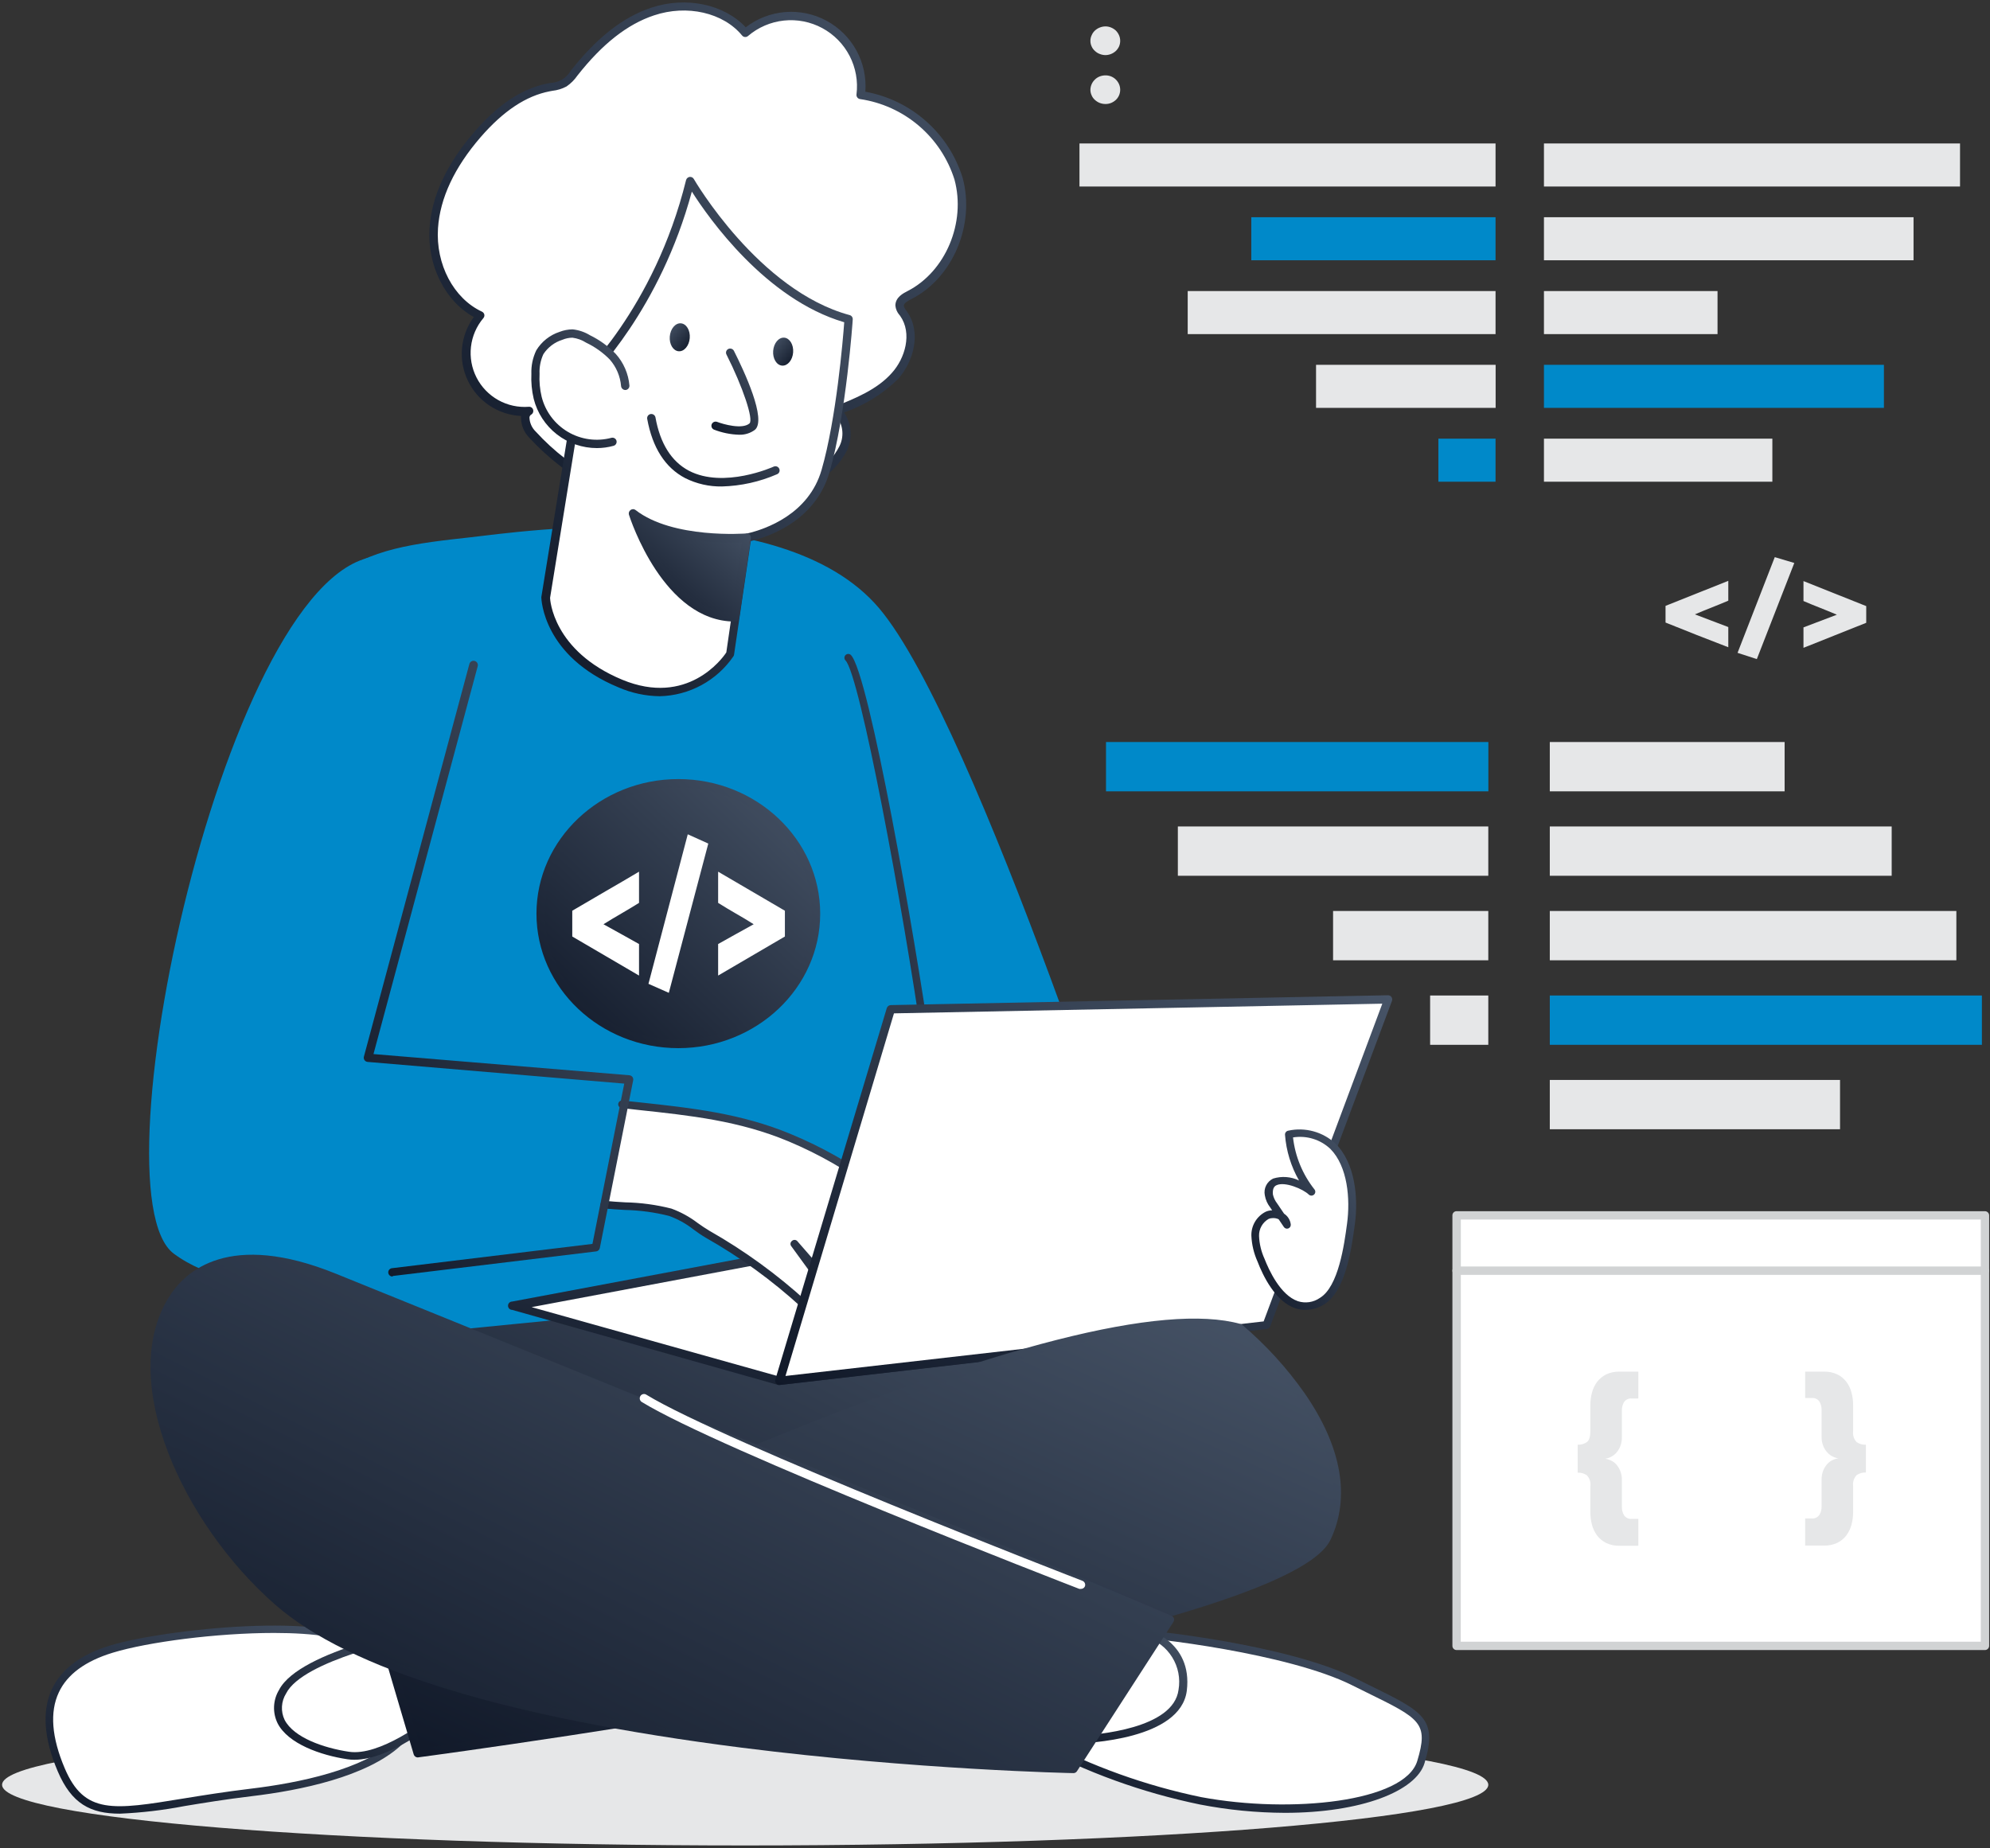
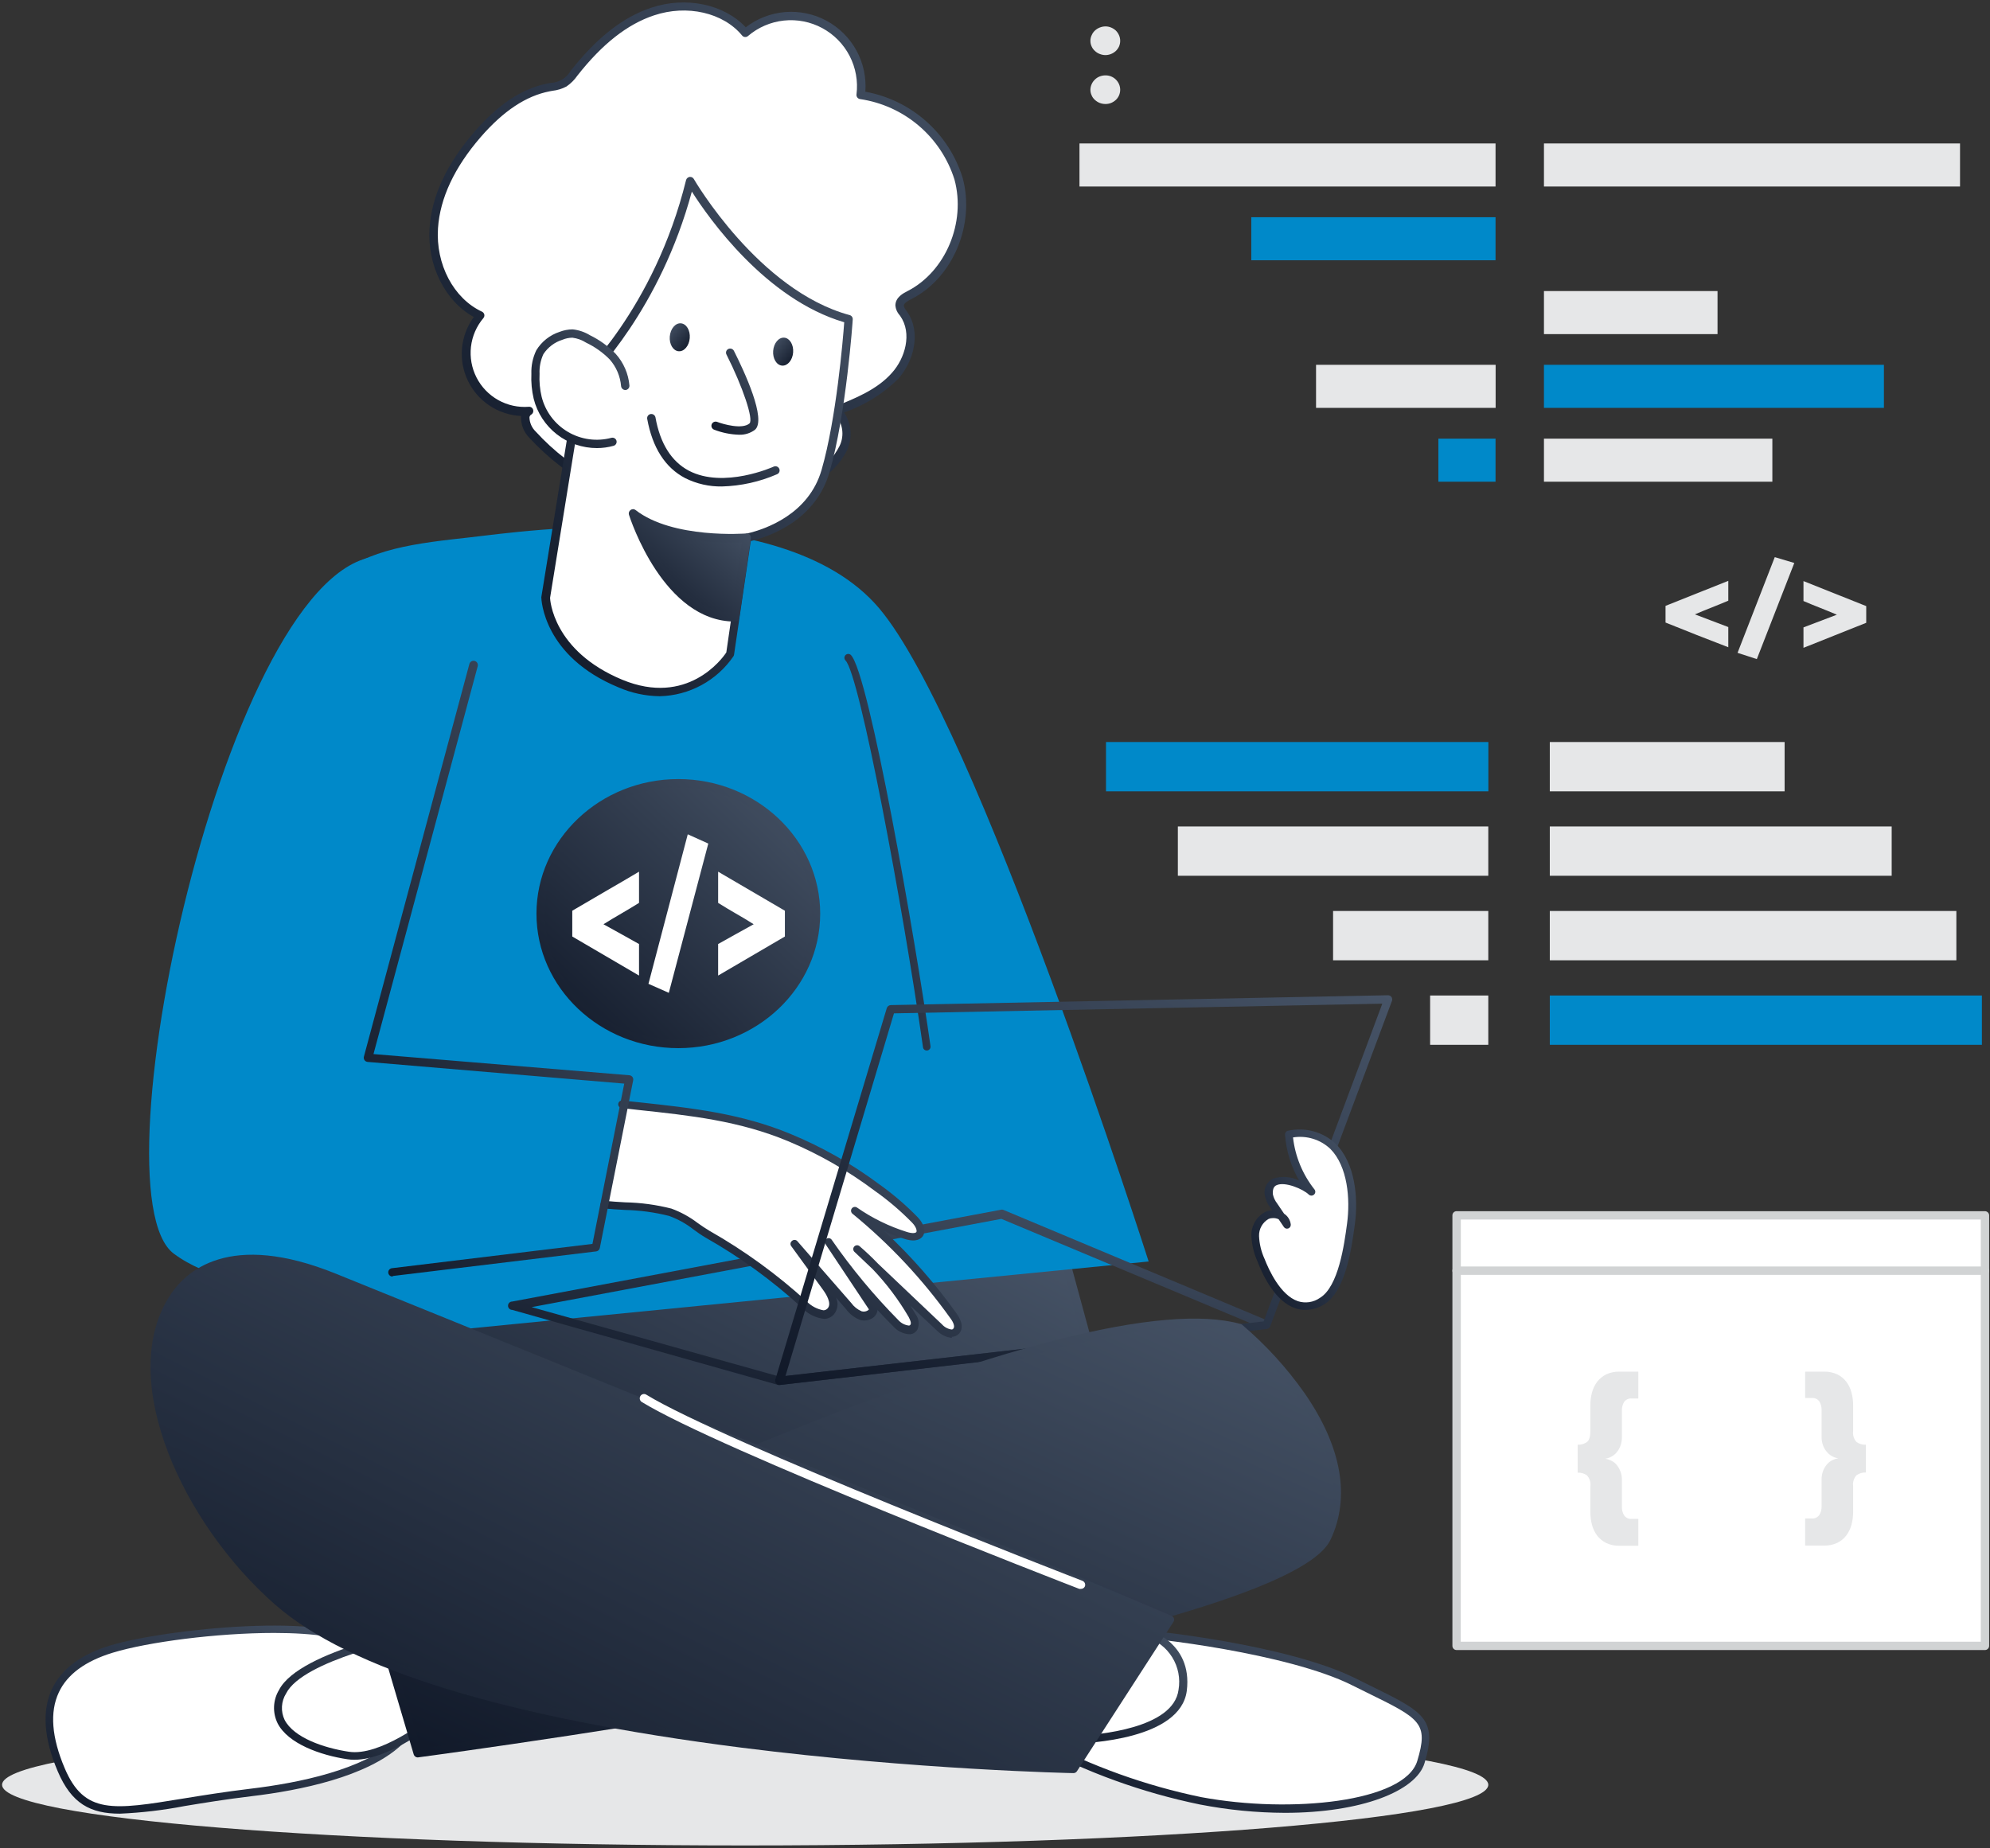
<svg xmlns="http://www.w3.org/2000/svg" width="492" height="457" viewBox="0 0 492 457" fill="none">
  <rect x="0" y="0" width="492" height="457" fill="#333333" stroke="none" />
  <g clip-path="url(#clip0_6_100)">
    <path d="M184.234 456.341C285.703 456.341 367.959 449.625 367.959 441.341C367.959 433.058 285.703 426.342 184.234 426.342C82.765 426.342 0.509 433.058 0.509 441.341C0.509 449.625 82.765 456.341 184.234 456.341Z" fill="#E6E7E8" />
    <path d="M490.759 300.53H360.119V406.969H490.759V300.53Z" fill="white" />
    <path d="M490.759 408.021H360.119C359.846 408.021 359.583 407.913 359.39 407.719C359.196 407.526 359.088 407.263 359.088 406.99V300.53C359.088 300.256 359.196 299.994 359.39 299.801C359.583 299.607 359.846 299.498 360.119 299.498H490.759C491.031 299.504 491.29 299.614 491.483 299.806C491.675 299.999 491.785 300.258 491.791 300.53V406.99C491.785 407.262 491.675 407.521 491.483 407.713C491.29 407.906 491.031 408.016 490.759 408.021ZM361.151 405.958H489.728V301.562H361.171L361.151 405.958Z" fill="#D1D3D4" />
    <path d="M490.759 315.241H360.119C359.846 315.241 359.583 315.132 359.39 314.938C359.196 314.745 359.088 314.483 359.088 314.209C359.088 313.935 359.196 313.673 359.39 313.479C359.583 313.286 359.846 313.177 360.119 313.177H490.759C491.033 313.177 491.295 313.286 491.489 313.479C491.682 313.673 491.791 313.935 491.791 314.209C491.785 314.481 491.675 314.74 491.483 314.933C491.29 315.125 491.031 315.235 490.759 315.241Z" fill="#D1D3D4" />
    <path d="M130.798 101.661C127.98 101.851 125.169 101.21 122.712 99.818C120.255 98.427 118.259 96.345 116.973 93.831C115.686 91.317 115.165 88.482 115.473 85.674C115.782 82.868 116.906 80.213 118.708 78.038C110.826 74.407 106.659 65.081 107.237 56.437C107.814 47.792 112.374 39.931 118.068 33.288C122.752 27.862 128.632 22.972 135.667 21.631C136.999 21.498 138.297 21.135 139.504 20.558C140.455 19.89 141.279 19.058 141.939 18.103C147.076 11.542 153.41 5.517 161.333 2.877C169.255 0.236 178.952 1.742 184.255 8.2C186.905 5.899 190.192 4.457 193.68 4.064C197.168 3.672 200.692 4.348 203.788 6.003C206.883 7.658 209.403 10.214 211.014 13.333C212.624 16.451 213.251 19.985 212.809 23.467C218.391 24.291 223.625 26.68 227.904 30.357C232.184 34.034 235.334 38.849 236.989 44.243C239.94 55.095 234.926 67.846 224.92 72.983C223.764 73.581 222.382 74.365 222.423 75.645C222.537 76.417 222.882 77.136 223.414 77.708C226.632 82.309 225.023 88.973 221.35 93.14C217.678 97.308 212.19 99.516 206.908 101.62C208.083 102.798 208.866 104.31 209.15 105.949C209.435 107.588 209.207 109.275 208.497 110.78C206.966 113.793 204.584 116.29 201.647 117.96C190.176 125.367 175.981 123.056 163.128 123.324C151.265 123.572 139.484 116 131.623 107.417C130.096 105.788 128.879 102.817 130.798 101.661Z" fill="white" />
    <path d="M177.343 124.5C175.28 124.5 173.217 124.5 171.319 124.5C168.636 124.5 165.831 124.377 163.19 124.5C152.42 124.686 140.495 118.641 130.88 108.263C130.204 107.585 129.672 106.776 129.318 105.886C128.963 104.996 128.793 104.043 128.817 103.085C128.806 103.01 128.806 102.933 128.817 102.858C126.04 102.724 123.35 101.841 121.034 100.301C118.718 98.761 116.863 96.623 115.665 94.113C114.468 91.604 113.972 88.816 114.232 86.047C114.491 83.279 115.496 80.632 117.14 78.389C110.022 74.469 105.586 65.618 106.205 56.375C106.721 48.473 110.455 40.488 117.284 32.607C123.226 25.757 129.168 21.837 135.481 20.62L136.183 20.496C137.175 20.457 138.142 20.168 138.993 19.656C139.844 19.144 140.553 18.425 141.052 17.566C147.53 9.314 154.029 4.238 161.003 1.907C169.606 -0.961 179.035 1.04 184.378 6.755C187.191 4.584 190.572 3.274 194.113 2.985C197.654 2.695 201.203 3.437 204.331 5.122C207.459 6.807 210.032 9.363 211.738 12.479C213.444 15.596 214.21 19.14 213.944 22.683C219.518 23.69 224.709 26.209 228.951 29.963C233.193 33.717 236.323 38.564 238 43.975C241.136 55.508 235.586 68.733 225.394 73.912C224.363 74.427 223.434 75.005 223.455 75.624C223.557 76.052 223.763 76.449 224.053 76.779L224.239 77.047C227.911 82.247 225.828 89.53 222.011 93.739C218.235 97.444 213.683 100.263 208.683 101.991C209.586 103.343 210.132 104.902 210.269 106.522C210.406 108.142 210.13 109.77 209.467 111.255C207.888 114.436 205.395 117.072 202.307 118.827C194.653 123.778 185.988 124.5 177.343 124.5ZM165.48 122.272C167.44 122.272 169.42 122.272 171.36 122.272C181.676 122.479 192.301 122.705 201.111 117.011C203.887 115.465 206.136 113.122 207.569 110.285C208.209 108.971 208.423 107.49 208.183 106.048C207.943 104.606 207.259 103.274 206.227 102.239C206.092 102.124 205.989 101.977 205.928 101.81C205.866 101.644 205.849 101.465 205.877 101.29C205.906 101.112 205.98 100.945 206.092 100.804C206.204 100.663 206.35 100.553 206.516 100.485C211.344 98.546 216.832 96.359 220.484 92.233C223.764 88.622 225.601 82.432 222.547 78.1L222.361 77.873C221.799 77.224 221.453 76.417 221.371 75.562C221.371 73.499 223.331 72.509 224.425 71.951C233.791 67.124 238.867 55.033 235.978 44.388C234.346 39.214 231.29 34.604 227.159 31.086C223.029 27.569 217.991 25.286 212.623 24.499C212.356 24.458 212.116 24.314 211.954 24.098C211.792 23.882 211.721 23.611 211.757 23.343C212.162 20.075 211.57 16.76 210.059 13.834C208.548 10.908 206.187 8.507 203.288 6.945C200.388 5.384 197.084 4.735 193.809 5.084C190.534 5.433 187.441 6.764 184.936 8.901C184.832 8.992 184.711 9.061 184.579 9.104C184.448 9.146 184.31 9.162 184.172 9.149C184.036 9.138 183.903 9.1 183.783 9.036C183.662 8.972 183.556 8.884 183.471 8.777C178.829 3.124 169.854 1.061 161.684 3.805C155.102 5.992 148.913 10.861 142.764 18.68C142.036 19.739 141.12 20.655 140.062 21.383C138.972 21.963 137.781 22.327 136.554 22.456L135.894 22.58C130.055 23.715 124.485 27.408 118.852 33.886C112.333 41.417 108.784 49.009 108.289 56.437C107.69 65.349 112.147 73.808 119.162 77.068C119.304 77.135 119.43 77.232 119.53 77.353C119.63 77.475 119.702 77.617 119.739 77.77C119.772 77.925 119.769 78.086 119.73 78.24C119.69 78.394 119.616 78.536 119.512 78.657C117.811 80.667 116.742 83.136 116.441 85.753C116.14 88.369 116.619 91.016 117.819 93.361C119.019 95.706 120.886 97.643 123.184 98.929C125.483 100.215 128.11 100.792 130.736 100.588C130.971 100.564 131.207 100.623 131.403 100.755C131.599 100.887 131.743 101.084 131.809 101.31C131.879 101.532 131.872 101.77 131.79 101.988C131.708 102.205 131.554 102.388 131.355 102.507C131.228 102.578 131.119 102.679 131.04 102.801C130.961 102.923 130.913 103.063 130.901 103.209C130.936 104.525 131.484 105.776 132.428 106.695C141.547 116.64 153.06 122.458 163.148 122.252L165.48 122.272Z" fill="url(#paint0_linear_6_100)" />
    <path d="M278.149 403.812C282.874 403.812 318.092 407.629 334.577 415.82C351.062 424.011 354.631 424.65 351.289 435.709C347.947 446.768 318.918 449.491 296.821 445.323C282.589 442.397 268.862 437.407 256.074 430.51L278.149 403.812Z" fill="white" />
    <path d="M317.659 448.274C310.609 448.246 303.577 447.555 296.656 446.211C282.327 443.262 268.503 438.244 255.62 431.314C255.5 431.242 255.396 431.147 255.315 431.033C255.233 430.92 255.175 430.791 255.145 430.654C255.121 430.52 255.127 430.381 255.163 430.249C255.199 430.118 255.263 429.995 255.352 429.891L277.427 403.193C277.509 403.084 277.614 402.995 277.736 402.934C277.858 402.873 277.993 402.842 278.129 402.843H278.335C284.091 402.843 318.485 406.763 334.99 414.954L338.704 416.79C351.928 423.268 355.498 425.042 352.197 435.977C350.113 442.909 336.537 448.274 317.659 448.274ZM257.538 430.221C269.962 436.78 283.249 441.551 297.007 444.395C319.186 448.521 347.328 445.592 350.402 435.441C353.228 426.033 351.186 425.022 337.878 418.502L334.165 416.666C318.423 408.847 284.752 404.865 278.583 404.741L257.538 430.221Z" fill="url(#paint1_linear_6_100)" />
    <path d="M282.874 403.709C285.989 404.472 288.701 406.385 290.465 409.063C292.229 411.742 292.915 414.988 292.385 418.151C290.838 429.891 266.018 430.386 264.595 430.53C263.171 430.675 282.874 403.709 282.874 403.709Z" fill="white" />
    <path d="M264.594 431.191C264.41 431.185 264.23 431.133 264.072 431.039C263.913 430.945 263.781 430.813 263.687 430.654C263.377 430.035 262.882 429.086 282.111 403.07C282.221 402.918 282.375 402.803 282.552 402.741C282.728 402.678 282.92 402.671 283.101 402.719C283.204 402.719 294.964 405.669 293.417 418.11C291.849 430.056 269.237 431.108 264.718 431.191H264.594ZM283.163 404.72C277.118 412.973 268.123 425.352 265.874 429.272C271.527 429.004 290.116 427.415 291.374 417.863C291.859 415.067 291.299 412.192 289.799 409.783C288.3 407.375 285.968 405.602 283.246 404.803L283.163 404.72Z" fill="url(#paint2_linear_6_100)" />
    <path d="M98.922 430.592C98.2 430.964 91.453 439.732 62.032 443.24C32.612 446.747 21.698 453.081 15.137 437.628C8.576 422.175 13.073 412.189 27.516 407.774C41.958 403.358 81.963 399.707 89.803 407.093C97.643 414.479 98.922 430.592 98.922 430.592Z" fill="white" />
    <path d="M29.661 448.48C22.378 448.48 17.695 446.046 14.27 437.999C10.845 429.953 10.329 423.041 12.826 417.698C15.137 412.746 20.006 409.094 27.268 406.887C40.844 402.76 82.087 398.51 90.463 406.412C98.489 413.963 99.768 429.85 99.83 430.51C99.839 430.685 99.802 430.859 99.722 431.015C99.643 431.171 99.523 431.302 99.376 431.397L99.087 431.645C90.607 439.361 74.329 442.724 62.115 444.168C55.781 444.931 50.334 445.819 45.61 446.603C40.347 447.621 35.017 448.249 29.661 448.48ZM67.748 403.792C53.615 403.792 36.49 406.041 27.866 408.681C21.099 410.745 16.602 414.046 14.538 418.502C12.269 423.33 12.764 429.643 16.003 437.256C20.852 448.707 28.011 447.572 45.259 444.746C50.087 443.962 55.575 443.075 61.929 442.311C73.854 440.888 89.761 437.628 97.87 430.242C97.581 427.539 95.807 414.19 89.142 407.836C86.172 404.906 77.692 403.792 67.748 403.792Z" fill="url(#paint3_linear_6_100)" />
    <path d="M108.309 424.279C108.309 424.279 94.961 435.42 86.068 434.1C77.176 432.779 64.88 427.91 69.831 418.316C74.783 408.723 106.659 402.946 106.659 402.946L108.309 424.279Z" fill="white" />
    <path d="M87.595 435.152C87.036 435.153 86.477 435.111 85.924 435.028C79.26 434.038 71.214 431.191 68.635 426.136C67.998 424.841 67.696 423.407 67.758 421.965C67.819 420.523 68.241 419.12 68.985 417.883C74.102 407.939 105.173 402.265 106.494 402.017C106.624 401.995 106.757 402 106.885 402.032C107.013 402.064 107.132 402.122 107.237 402.203C107.341 402.286 107.428 402.389 107.492 402.506C107.555 402.623 107.595 402.751 107.608 402.884L109.258 424.197C109.27 424.347 109.246 424.498 109.189 424.638C109.131 424.778 109.042 424.902 108.928 425.001C108.392 425.434 96.653 435.152 87.595 435.152ZM105.813 404.081C100.346 405.153 74.865 410.58 70.739 418.75C70.13 419.72 69.777 420.829 69.712 421.972C69.647 423.116 69.873 424.257 70.368 425.29C72.637 429.685 80.065 432.243 86.275 433.171C93.847 434.306 105.215 425.599 107.402 423.866L105.813 404.081Z" fill="url(#paint4_linear_6_100)" />
    <path d="M268.659 330.694C268.659 330.694 254.588 385.574 203.236 396.055C151.884 406.536 125.31 403.771 107.113 369.11C88.916 334.449 100.923 313.239 100.923 313.239L262.985 310.021L268.659 330.694Z" fill="url(#paint5_linear_6_100)" />
    <path d="M160.879 402.471C136.121 402.471 118.935 393.847 106.184 369.584C87.946 334.82 99.561 313.611 99.995 312.723C100.085 312.568 100.214 312.438 100.37 312.347C100.525 312.257 100.702 312.209 100.882 312.208L262.944 308.989C263.178 308.977 263.408 309.047 263.596 309.186C263.785 309.325 263.919 309.526 263.976 309.753L269.587 330.384C269.629 330.561 269.629 330.744 269.587 330.921C269.443 331.478 254.774 386.626 203.36 397.045C187.122 400.408 173.072 402.471 160.879 402.471ZM101.604 314.25C99.995 317.654 91.866 337.832 108.021 368.635C126.486 403.709 153.41 405.195 202.926 395.044C251.266 385.182 266.348 334.737 267.483 330.694L262.139 311.073L101.604 314.25Z" fill="url(#paint6_linear_6_100)" />
    <path d="M88.833 331.189C88.833 331.189 62.28 245.361 65.767 191.574C69.254 137.787 89.246 135.869 116.521 132.836C128.632 131.474 193.147 121.921 217.307 150.352C241.466 178.782 283.988 311.939 283.988 311.939L88.833 331.189Z" fill="#0089C9" />
    <path d="M184.667 132.98L180.541 161.699C180.541 161.699 171.504 176.534 153.41 169.024C135.316 161.514 134.966 147.67 134.966 147.67L143.548 94.605C143.548 94.605 162.633 77.481 170.658 44.759C170.658 44.759 186.648 72.653 209.859 78.925C209.859 78.925 208.311 102.094 204.164 116.454C200.038 130.339 184.956 132.815 184.667 132.98Z" fill="white" />
    <path d="M163.107 172.16C159.598 172.117 156.133 171.374 152.915 169.973C134.347 162.298 133.851 148.289 133.831 147.69L142.475 94.44C142.517 94.204 142.633 93.987 142.806 93.821C142.991 93.656 161.745 76.532 169.627 44.511C169.683 44.315 169.795 44.138 169.949 44.003C170.102 43.868 170.291 43.779 170.493 43.748C170.695 43.719 170.9 43.751 171.084 43.839C171.268 43.928 171.421 44.068 171.525 44.243C171.69 44.532 187.597 71.848 210.065 77.914C210.297 77.976 210.501 78.117 210.64 78.313C210.779 78.509 210.846 78.747 210.828 78.987C210.828 79.214 209.219 102.445 205.093 116.743C201.688 128.524 190.65 132.567 185.616 133.805L181.49 161.844C181.471 161.98 181.429 162.113 181.366 162.236C179.333 165.225 176.615 167.684 173.439 169.411C170.263 171.137 166.721 172.079 163.107 172.16ZM144.539 95.1L135.997 147.835C135.997 148.165 136.616 160.915 153.823 168.075C169.895 174.739 178.581 162.875 179.571 161.328L183.698 132.836C183.717 132.679 183.774 132.53 183.864 132.4C183.953 132.271 184.074 132.165 184.213 132.093C184.403 131.983 184.614 131.912 184.832 131.887C189.268 130.834 199.955 127.183 203.133 116.165C206.764 103.601 208.414 83.959 208.724 79.688C189.33 73.994 175.259 54.002 171.05 47.379C163.21 76.429 146.767 92.831 144.539 95.1Z" fill="url(#paint7_linear_6_100)" />
    <path d="M154.669 95.41C154.437 92.726 153.336 90.19 151.533 88.189C149.779 86.39 147.727 84.91 145.467 83.815C144.295 83.09 142.978 82.632 141.609 82.474C140.64 82.483 139.682 82.672 138.782 83.031C136.586 83.731 134.712 85.195 133.501 87.157C132.703 88.822 132.328 90.657 132.407 92.501C132.326 94.496 132.506 96.494 132.944 98.443C133.428 100.388 134.296 102.218 135.497 103.824C136.698 105.429 138.208 106.779 139.937 107.794C141.667 108.808 143.582 109.468 145.569 109.732C147.557 109.997 149.577 109.863 151.512 109.336" fill="white" />
    <path d="M147.592 110.801C144.002 110.804 140.513 109.608 137.68 107.403C134.847 105.198 132.831 102.11 131.953 98.628C131.475 96.602 131.28 94.519 131.376 92.439C131.303 90.429 131.721 88.432 132.593 86.621C133.907 84.464 135.949 82.847 138.349 82.061C139.376 81.662 140.466 81.452 141.568 81.442C143.096 81.603 144.569 82.103 145.88 82.907C148.238 84.058 150.381 85.608 152.214 87.487C154.171 89.661 155.366 92.413 155.618 95.327C155.635 95.6 155.546 95.868 155.369 96.076C155.192 96.284 154.941 96.415 154.669 96.441C154.397 96.454 154.132 96.362 153.925 96.186C153.718 96.01 153.586 95.762 153.555 95.492C153.352 93.037 152.361 90.714 150.728 88.87C149.051 87.166 147.089 85.77 144.931 84.743C143.902 84.084 142.739 83.661 141.526 83.505C140.691 83.512 139.864 83.68 139.092 84C137.143 84.602 135.465 85.864 134.347 87.57C133.646 89.094 133.32 90.763 133.398 92.439C133.299 94.345 133.472 96.255 133.913 98.112C134.367 99.919 135.176 101.616 136.292 103.107C137.407 104.598 138.809 105.852 140.413 106.797C142.018 107.741 143.795 108.357 145.64 108.609C147.485 108.861 149.362 108.743 151.161 108.263C151.424 108.194 151.703 108.23 151.939 108.366C152.175 108.501 152.348 108.724 152.42 108.985C152.454 109.117 152.462 109.254 152.443 109.388C152.424 109.523 152.379 109.652 152.31 109.769C152.241 109.886 152.149 109.988 152.041 110.069C151.932 110.151 151.809 110.21 151.677 110.244C150.347 110.612 148.973 110.799 147.592 110.801Z" fill="url(#paint8_linear_6_100)" />
    <path d="M180.603 87.219C180.603 87.219 188.711 103.209 186.05 105.499C183.388 107.789 176.992 105.272 176.992 105.272" fill="white" />
    <path d="M182.728 107.5C180.608 107.435 178.515 107.009 176.538 106.241C176.412 106.191 176.297 106.117 176.2 106.022C176.103 105.928 176.025 105.815 175.971 105.691C175.918 105.566 175.889 105.432 175.887 105.297C175.886 105.161 175.91 105.026 175.961 104.9C176.066 104.649 176.265 104.449 176.515 104.341C176.765 104.233 177.047 104.227 177.302 104.323C178.808 104.9 183.491 106.241 185.286 104.715C186.38 103.807 183.656 95.678 179.613 87.673C179.549 87.553 179.511 87.421 179.499 87.286C179.488 87.151 179.504 87.014 179.546 86.885C179.588 86.756 179.656 86.637 179.746 86.535C179.835 86.433 179.944 86.35 180.066 86.29C180.311 86.174 180.591 86.156 180.849 86.24C181.106 86.325 181.321 86.505 181.449 86.744C183.986 91.779 189.598 103.745 186.648 106.283C185.518 107.122 184.135 107.552 182.728 107.5Z" fill="url(#paint9_linear_6_100)" />
    <path d="M170.531 83.605C170.686 81.697 169.707 80.06 168.345 79.949C166.982 79.838 165.751 81.295 165.595 83.203C165.44 85.111 166.419 86.747 167.781 86.858C169.144 86.969 170.375 85.513 170.531 83.605Z" fill="url(#paint10_linear_6_100)" />
    <path d="M196.091 87.137C196.233 85.228 195.243 83.598 193.88 83.496C192.516 83.395 191.296 84.86 191.153 86.769C191.011 88.678 192.001 90.308 193.365 90.409C194.728 90.511 195.949 89.046 196.091 87.137Z" fill="url(#paint11_linear_6_100)" />
    <path d="M178.498 120.292C175.344 120.347 172.222 119.639 169.4 118.228C164.469 115.649 161.312 110.718 160.012 103.58C159.989 103.446 159.992 103.308 160.022 103.175C160.051 103.042 160.107 102.917 160.186 102.805C160.265 102.694 160.364 102.599 160.48 102.527C160.595 102.455 160.724 102.406 160.858 102.383C161.126 102.34 161.399 102.402 161.622 102.556C161.845 102.71 162 102.943 162.055 103.209C163.21 109.687 166.016 114.123 170.308 116.392C178.973 120.931 191.166 115.443 191.29 115.381C191.539 115.27 191.822 115.261 192.077 115.358C192.333 115.455 192.539 115.648 192.652 115.897C192.71 116.02 192.743 116.153 192.748 116.289C192.753 116.425 192.731 116.56 192.683 116.688C192.635 116.815 192.562 116.931 192.468 117.029C192.374 117.127 192.261 117.205 192.136 117.259C187.827 119.136 183.197 120.166 178.498 120.292Z" fill="url(#paint12_linear_6_100)" />
    <path d="M184.667 132.98C184.667 132.98 166.099 134.507 156.526 126.956C156.526 126.956 164.675 152.745 181.8 152.663L184.667 132.98Z" fill="url(#paint13_linear_6_100)" />
    <path d="M181.676 153.694C164.056 153.694 155.845 128.338 155.494 127.265C155.433 127.054 155.441 126.828 155.515 126.621C155.589 126.414 155.726 126.235 155.907 126.11C156.081 125.974 156.295 125.901 156.515 125.901C156.736 125.901 156.95 125.974 157.124 126.11C166.346 133.31 184.358 131.928 184.544 131.907C184.697 131.896 184.851 131.92 184.994 131.977C185.138 132.033 185.267 132.121 185.371 132.234C185.476 132.347 185.555 132.481 185.601 132.628C185.646 132.775 185.659 132.931 185.637 133.083L182.769 152.787C182.725 153.043 182.591 153.276 182.39 153.442C182.19 153.609 181.936 153.698 181.676 153.694ZM158.568 129.555C161.188 136.013 168.616 150.971 180.871 151.61L183.409 134.094C179.447 134.259 167.234 134.383 158.609 129.555H158.568Z" fill="url(#paint14_linear_6_100)" />
    <path d="M96.075 137.622C57.968 132.877 22.193 294.65 42.989 310.021C75.422 334.015 174.413 301.252 174.413 301.252L164.51 258.565C164.51 258.565 93.062 261.969 91.763 247.3C90.463 232.631 131.685 163.866 125.908 153.839C120.131 143.812 96.075 137.622 96.075 137.622Z" fill="#0089C9" />
    <path d="M229.129 259.762C228.901 259.769 228.68 259.689 228.508 259.54C228.336 259.391 228.226 259.183 228.2 258.957C223.29 224.461 212.52 166.692 209.033 163.309C208.864 163.131 208.769 162.895 208.77 162.649C208.771 162.404 208.867 162.168 209.038 161.992C209.209 161.816 209.441 161.713 209.687 161.704C209.932 161.696 210.171 161.783 210.354 161.947C214.831 166.3 226.343 232.569 230.057 258.689C230.092 258.938 230.028 259.191 229.877 259.392C229.726 259.593 229.501 259.726 229.252 259.762H229.129Z" fill="url(#paint15_linear_6_100)" />
-     <path d="M192.672 341.381L126.899 322.957L247.697 300.241L313.079 327.64L192.672 341.381Z" fill="white" />
    <path d="M192.672 342.474C192.584 342.494 192.493 342.494 192.404 342.474L126.63 323.906C126.357 323.906 126.094 323.797 125.901 323.604C125.707 323.41 125.599 323.148 125.599 322.874C125.599 322.601 125.707 322.338 125.901 322.145C126.094 321.951 126.357 321.843 126.63 321.843L247.429 299.148C247.617 299.086 247.819 299.086 248.007 299.148L313.388 326.547C313.598 326.635 313.772 326.791 313.884 326.988C313.996 327.186 314.039 327.415 314.007 327.64C313.977 327.868 313.871 328.079 313.706 328.24C313.542 328.401 313.328 328.502 313.1 328.527L192.796 342.474H192.672ZM131.437 323.225L192.755 340.411L309.035 327.145L247.573 301.397L131.437 323.225Z" fill="url(#paint16_linear_6_100)" />
    <path d="M153.864 273.317C168.306 274.906 181.696 275.937 195.128 281.57C202.803 284.793 210.051 288.951 216.708 293.949C220.101 296.356 223.27 299.062 226.178 302.036C228.489 304.553 227.746 307.008 223.868 305.791C219.357 304.378 215.086 302.291 211.2 299.602C220.493 307.183 228.729 315.975 235.689 325.742C236.473 326.856 237.237 328.445 236.308 329.435C235.38 330.425 233.317 329.435 232.182 328.404L211.777 309.051C217.179 313.711 221.773 319.232 225.374 325.391C225.889 326.278 226.385 327.454 225.848 328.259C224.94 329.765 222.63 328.63 221.392 327.372C215.28 321.201 209.722 314.504 204.783 307.359L215.801 323.865C215.696 324.169 215.533 324.45 215.319 324.691C215.106 324.931 214.847 325.127 214.557 325.267C214.267 325.408 213.953 325.489 213.631 325.506C213.31 325.524 212.989 325.478 212.685 325.371C211.472 324.87 210.422 324.041 209.652 322.977L196.304 307.648L204.185 318.5C205.423 320.192 206.661 322.627 205.237 324.215C203.814 325.804 200.595 324.215 198.779 322.606C191.476 315.942 183.457 310.109 174.867 305.214C171.752 303.377 169.09 300.881 165.645 299.829C160.693 298.302 154.504 298.508 149.346 297.931" fill="white" />
    <path d="M235.318 330.838C233.94 330.682 232.657 330.056 231.687 329.064L225.085 322.874C225.518 323.555 225.951 324.257 226.343 324.937C226.761 325.475 227.026 326.115 227.109 326.791C227.193 327.466 227.092 328.152 226.818 328.775C226.633 329.093 226.376 329.363 226.068 329.564C225.76 329.764 225.409 329.89 225.044 329.93C224.263 329.92 223.493 329.748 222.783 329.425C222.073 329.102 221.437 328.635 220.917 328.053C219.556 326.691 218.235 325.309 216.935 323.926C216.945 324.002 216.945 324.078 216.935 324.153C216.857 324.535 216.699 324.896 216.471 325.213C216.244 325.529 215.952 325.794 215.615 325.99C215.169 326.256 214.674 326.428 214.16 326.496C213.645 326.563 213.122 326.524 212.623 326.382C211.235 325.837 210.032 324.906 209.157 323.7L206.723 320.914C207.026 321.586 207.133 322.331 207.031 323.061C206.929 323.791 206.622 324.478 206.145 325.041C205.848 325.373 205.486 325.642 205.082 325.83C204.677 326.018 204.239 326.121 203.793 326.134C201.638 325.899 199.643 324.887 198.181 323.287C190.95 316.659 182.99 310.872 174.455 306.039C173.402 305.42 172.391 304.718 171.401 303.976C169.599 302.57 167.587 301.456 165.439 300.675C161.841 299.764 158.152 299.266 154.442 299.189C152.668 299.086 150.934 298.983 149.305 298.818C149.056 298.787 148.83 298.659 148.675 298.462C148.521 298.265 148.45 298.014 148.479 297.765C148.492 297.643 148.529 297.525 148.588 297.417C148.647 297.309 148.727 297.214 148.823 297.137C148.919 297.061 149.029 297.004 149.147 296.97C149.265 296.936 149.389 296.926 149.511 296.94C151.12 297.105 152.812 297.208 154.545 297.312C158.409 297.385 162.251 297.905 165.996 298.859C168.321 299.709 170.505 300.906 172.474 302.408C173.423 303.088 174.393 303.749 175.404 304.347C184.056 309.264 192.132 315.132 199.481 321.843C200.597 322.977 202.04 323.735 203.607 324.009C203.799 324.002 203.987 323.957 204.161 323.875C204.335 323.793 204.49 323.678 204.618 323.534C205.732 322.317 204.206 319.945 203.504 318.975L195.623 308.143C195.549 308.049 195.495 307.94 195.463 307.825C195.432 307.709 195.423 307.588 195.439 307.469C195.454 307.35 195.493 307.236 195.553 307.132C195.613 307.028 195.692 306.937 195.788 306.864C195.961 306.694 196.195 306.599 196.438 306.599C196.681 306.599 196.914 306.694 197.088 306.864L210.457 322.193C211.109 323.106 212.002 323.821 213.036 324.257C213.28 324.325 213.536 324.344 213.787 324.312C214.039 324.28 214.281 324.198 214.501 324.071C214.632 324.002 214.745 323.903 214.831 323.782L204.082 307.627C203.942 307.422 203.89 307.17 203.936 306.926C203.983 306.682 204.124 306.467 204.329 306.328C204.535 306.188 204.787 306.136 205.031 306.182C205.274 306.229 205.49 306.37 205.629 306.575C210.546 313.669 216.068 320.324 222.134 326.464C222.806 327.202 223.722 327.671 224.713 327.785C224.795 327.782 224.874 327.758 224.943 327.715C225.012 327.671 225.068 327.61 225.105 327.537C225.332 327.186 225.105 326.526 224.631 325.618C222.147 321.368 219.177 317.421 215.78 313.858L211.179 309.484C211.03 309.307 210.951 309.082 210.957 308.851C210.962 308.62 211.052 308.398 211.209 308.229C211.366 308.059 211.579 307.952 211.81 307.929C212.04 307.906 212.27 307.967 212.458 308.102C214.088 309.505 215.635 310.97 217.121 312.517L232.884 327.475C233.496 328.171 234.338 328.625 235.256 328.754C235.34 328.758 235.423 328.741 235.498 328.705C235.574 328.669 235.639 328.615 235.689 328.548C236.164 328.053 235.69 326.939 235.009 326.031C228.099 316.335 219.926 307.607 210.705 300.076C210.536 299.916 210.432 299.699 210.412 299.467C210.393 299.234 210.46 299.003 210.6 298.817C210.74 298.631 210.944 298.503 211.173 298.458C211.401 298.412 211.638 298.452 211.839 298.57C215.633 301.21 219.807 303.256 224.218 304.636C225.662 305.09 226.426 304.904 226.57 304.636C226.715 304.368 226.57 303.46 225.559 302.387C222.696 299.45 219.568 296.784 216.213 294.423C209.621 289.478 202.442 285.368 194.839 282.189C182.728 277.134 170.617 275.834 157.702 274.452L153.678 273.998C153.556 273.985 153.438 273.948 153.33 273.889C153.222 273.83 153.127 273.75 153.05 273.654C152.974 273.558 152.917 273.448 152.883 273.33C152.849 273.212 152.839 273.088 152.853 272.966C152.866 272.844 152.903 272.725 152.962 272.618C153.021 272.51 153.101 272.415 153.197 272.338C153.293 272.261 153.403 272.204 153.521 272.17C153.639 272.137 153.763 272.127 153.885 272.141L158.011 272.574C170.988 273.977 183.223 275.298 195.581 280.455C203.328 283.664 210.646 287.823 217.369 292.835C220.817 295.288 224.035 298.05 226.983 301.087C228.468 302.696 228.922 304.45 228.18 305.626C227.746 306.286 226.591 307.277 223.682 306.369C222.003 305.856 220.356 305.243 218.751 304.533C225.347 310.705 231.312 317.52 236.556 324.876C237.98 326.939 238.165 328.61 237.113 329.765C236.888 330.013 236.614 330.213 236.309 330.351C236.004 330.489 235.674 330.564 235.339 330.57L235.318 330.838Z" fill="url(#paint17_linear_6_100)" />
-     <path d="M313.079 327.64L343.181 247.073L220.236 249.508L192.672 341.381L313.079 327.64Z" fill="white" />
    <path d="M192.672 342.474C192.522 342.476 192.373 342.443 192.238 342.379C192.102 342.315 191.982 342.22 191.888 342.103C191.78 341.973 191.705 341.819 191.669 341.654C191.633 341.488 191.638 341.317 191.682 341.154L219.246 249.281C219.313 249.073 219.442 248.891 219.615 248.758C219.788 248.625 219.998 248.549 220.216 248.538L343.16 246.104C343.329 246.101 343.495 246.139 343.646 246.215C343.797 246.29 343.927 246.401 344.027 246.537C344.116 246.676 344.174 246.833 344.196 246.997C344.217 247.162 344.201 247.329 344.15 247.486L314.049 327.95C313.981 328.132 313.865 328.292 313.712 328.413C313.559 328.533 313.375 328.608 313.182 328.63L192.796 342.474H192.672ZM221.02 250.581L194.199 340.246L312.419 326.753L341.757 248.187L221.02 250.581Z" fill="url(#paint18_linear_6_100)" />
    <path d="M306.518 328.383C306.518 328.383 339.88 355.472 328.161 380.313C316.442 405.153 103.275 433.543 103.275 433.543L93.681 401.068C93.681 401.068 260.901 315.653 306.518 328.383Z" fill="url(#paint19_linear_6_100)" />
    <path d="M103.275 434.574C103.053 434.571 102.837 434.497 102.659 434.364C102.481 434.23 102.35 434.044 102.285 433.831L92.691 401.357C92.618 401.129 92.63 400.882 92.725 400.662C92.819 400.442 92.991 400.264 93.207 400.161C93.62 399.934 135.564 378.58 182.563 359.021C245.799 332.716 287.578 322.07 306.724 327.393C306.869 327.432 307.002 327.503 307.116 327.599C312.938 332.545 318.11 338.209 322.508 344.455C331.709 357.701 333.938 370.245 328.945 380.767C317.02 405.814 112.126 433.398 103.42 434.554L103.275 434.574ZM94.899 401.564L104.018 432.346C118.914 430.283 316.009 403.09 327.088 379.838C337.981 356.896 308.519 331.374 305.961 329.291C262.593 317.716 107.402 395.374 95.023 401.605L94.899 401.564Z" fill="url(#paint20_linear_6_100)" />
    <path d="M82.644 315.942C82.644 315.942 248.172 382.871 289.208 400.532L265.358 437.38C265.358 437.38 112.518 434.389 68.697 395.993C24.875 357.597 27.784 293.68 82.644 315.942Z" fill="url(#paint21_linear_6_100)" />
    <path d="M265.358 438.453C264.987 438.453 226.591 437.648 183.347 432.16C125.165 424.754 86.378 412.87 68.036 396.798C45.094 376.702 29.022 341.422 41.648 320.935C45.775 314.126 56.792 304.326 83.077 314.972C84.727 315.653 249.079 382.128 289.662 399.562C289.8 399.618 289.924 399.705 290.024 399.816C290.124 399.927 290.198 400.059 290.24 400.202C290.281 400.347 290.292 400.499 290.27 400.648C290.249 400.798 290.196 400.941 290.116 401.068L266.266 437.978C266.169 438.13 266.034 438.253 265.875 438.336C265.716 438.42 265.537 438.46 265.358 438.453ZM62.321 312.352C53.842 312.352 47.343 315.612 43.381 322.008C33.643 337.832 41.752 371.049 69.377 395.25C111.074 431.789 254.506 436.122 264.801 436.369L287.702 400.986C245.324 382.83 83.923 317.551 82.272 316.891C75.971 314.124 69.2 312.583 62.321 312.352Z" fill="url(#paint22_linear_6_100)" />
    <path d="M313.719 295.475C313.896 296.427 314.308 297.321 314.915 298.075L318.134 302.882C318.016 302.385 317.791 301.921 317.474 301.52C317.157 301.12 316.757 300.795 316.3 300.566C315.844 300.338 315.342 300.213 314.832 300.199C314.322 300.186 313.815 300.285 313.347 300.489C312.433 300.983 311.674 301.721 311.153 302.621C310.632 303.52 310.371 304.546 310.397 305.585C310.489 307.66 310.98 309.698 311.841 311.589C314.131 317.531 319.31 326.217 326.799 321.719C331.874 318.665 333.277 307.896 334 302.531C335.423 291.968 332.184 278.392 318.608 280.455C319 285.657 320.94 290.623 324.179 294.712C321.971 292.566 313.038 289.245 313.719 295.475Z" fill="white" />
    <path d="M322.652 323.906C321.823 323.912 320.999 323.772 320.218 323.493C315.328 321.822 312.274 315.529 310.892 311.919C309.992 309.915 309.481 307.759 309.386 305.564C309.352 304.344 309.666 303.14 310.291 302.092C310.915 301.043 311.825 300.194 312.914 299.643C313.419 299.413 313.968 299.293 314.523 299.292L314.069 298.611C313.365 297.725 312.896 296.674 312.708 295.558C312.543 294.739 312.657 293.888 313.031 293.141C313.404 292.393 314.017 291.792 314.771 291.432C316.886 290.778 319.171 290.948 321.167 291.906C319.184 288.442 318 284.58 317.7 280.6C317.687 280.362 317.761 280.127 317.91 279.941C318.058 279.754 318.27 279.629 318.505 279.589C320.57 279.137 322.714 279.194 324.751 279.755C326.789 280.315 328.66 281.363 330.203 282.808C335.052 287.594 335.856 296.218 334.969 302.717C334.165 308.659 332.72 319.326 327.315 322.585C325.916 323.457 324.3 323.915 322.652 323.906ZM314.647 301.211C314.315 301.207 313.985 301.27 313.677 301.397C312.926 301.817 312.306 302.436 311.884 303.186C311.462 303.935 311.254 304.787 311.284 305.647C311.365 307.602 311.828 309.522 312.646 311.3C313.677 313.941 316.524 320.275 320.898 321.76C321.801 322.049 322.758 322.126 323.695 321.987C324.632 321.847 325.525 321.494 326.304 320.956C330.946 318.17 332.349 307.689 333.03 302.655C333.876 296.466 333.195 288.419 328.904 284.087C327.686 282.94 326.221 282.089 324.622 281.599C323.022 281.109 321.332 280.993 319.681 281.26C320.212 285.956 322.049 290.409 324.983 294.114C325.134 294.299 325.208 294.536 325.189 294.774C325.169 295.012 325.059 295.234 324.88 295.393C324.704 295.558 324.472 295.65 324.23 295.65C323.989 295.65 323.757 295.558 323.581 295.393C322.198 294.031 317.639 292.092 315.596 293.082C315.142 293.288 314.564 293.763 314.709 295.372C314.889 296.168 315.241 296.914 315.74 297.559L317.474 300.118C317.928 300.412 318.311 300.803 318.597 301.264C318.882 301.724 319.062 302.241 319.124 302.779C319.146 302.989 319.097 303.201 318.985 303.381C318.873 303.56 318.704 303.697 318.505 303.769C318.308 303.84 318.092 303.842 317.894 303.774C317.695 303.707 317.525 303.574 317.412 303.398L316.132 301.5C315.671 301.276 315.159 301.176 314.647 301.211Z" fill="url(#paint23_linear_6_100)" />
    <path d="M267.235 392.898C267.105 392.918 266.973 392.918 266.843 392.898C263.233 391.495 177.9 358.464 158.671 346.683C158.432 346.534 158.261 346.297 158.196 346.023C158.13 345.749 158.175 345.46 158.321 345.218C158.393 345.098 158.488 344.993 158.601 344.91C158.714 344.827 158.843 344.767 158.979 344.734C159.116 344.702 159.257 344.697 159.396 344.719C159.534 344.742 159.667 344.793 159.785 344.868C178.849 356.545 266.72 390.567 267.607 390.897C267.872 390.999 268.086 391.201 268.202 391.46C268.318 391.719 268.326 392.014 268.226 392.279C268.14 392.469 268.001 392.629 267.824 392.739C267.648 392.849 267.443 392.904 267.235 392.898Z" fill="white" />
    <path d="M167.708 258.173C186.52 258.173 201.771 243.736 201.771 225.926C201.771 208.116 186.52 193.679 167.708 193.679C148.896 193.679 133.645 208.116 133.645 225.926C133.645 243.736 148.896 258.173 167.708 258.173Z" fill="url(#paint24_linear_6_100)" />
    <path d="M167.708 259.184C148.355 259.184 132.634 244.267 132.634 225.926C132.634 207.584 148.376 192.647 167.708 192.647C187.04 192.647 202.782 207.584 202.782 225.926C202.782 244.267 187.061 259.184 167.708 259.184ZM167.708 194.71C149.49 194.71 134.697 208.719 134.697 225.926C134.697 243.133 149.511 257.121 167.708 257.121C185.905 257.121 200.719 243.133 200.719 225.926C200.719 208.719 185.926 194.71 167.708 194.71Z" fill="url(#paint25_linear_6_100)" />
    <path d="M149.738 236.407L141.485 231.579V225.204L149.738 220.376C152.489 218.794 155.24 217.185 157.991 215.548V223.264C156.526 224.172 155.061 225.059 153.596 225.905C152.131 226.751 150.687 227.618 149.201 228.546L153.596 230.981L157.991 233.436V241.235L149.738 236.407Z" fill="white" />
    <path d="M160.322 243.277L170.039 206.305L175.115 208.595L165.356 245.505L160.322 243.277Z" fill="white" />
    <path d="M185.802 220.376L194.055 225.204V231.579L185.802 236.407L177.549 241.235V233.436L181.944 230.981L186.338 228.546C184.874 227.618 183.409 226.731 181.944 225.905C180.479 225.08 179.035 224.172 177.549 223.264V215.548L185.802 220.376Z" fill="white" />
    <path d="M97.086 315.653C96.812 315.67 96.543 315.577 96.338 315.395C96.133 315.213 96.009 314.957 95.992 314.683C95.976 314.41 96.069 314.141 96.251 313.936C96.432 313.731 96.688 313.606 96.962 313.59L146.478 307.586L154.339 267.953L90.896 262.588C90.745 262.578 90.597 262.534 90.465 262.459C90.333 262.384 90.219 262.28 90.133 262.155C90.04 262.033 89.977 261.892 89.948 261.741C89.92 261.591 89.927 261.436 89.968 261.289L116.046 164.196C116.117 163.922 116.294 163.688 116.538 163.545C116.782 163.402 117.072 163.361 117.346 163.432C117.62 163.504 117.854 163.681 117.997 163.924C118.14 164.168 118.181 164.459 118.109 164.732L92.34 260.649L155.618 265.889C155.763 265.905 155.903 265.95 156.031 266.021C156.158 266.092 156.271 266.187 156.361 266.302C156.447 266.419 156.508 266.553 156.54 266.695C156.572 266.837 156.574 266.984 156.546 267.127L148.294 308.618C148.249 308.83 148.14 309.023 147.981 309.171C147.822 309.319 147.621 309.414 147.406 309.443L97.086 315.529V315.653Z" fill="url(#paint26_linear_6_100)" />
    <path d="M369.754 35.475H266.885V46.121H369.754V35.475Z" fill="#E6E7E8" />
    <path d="M484.59 35.475H381.721V46.121H484.59V35.475Z" fill="#E6E7E8" />
    <path d="M369.754 53.713H309.365V64.359H369.754V53.713Z" fill="#0089C9" />
-     <path d="M473.098 53.713H381.721V64.359H473.098V53.713Z" fill="#E6E7E8" />
-     <path d="M369.754 71.972H293.644V82.618H369.754V71.972Z" fill="#E6E7E8" />
    <path d="M424.635 71.972H381.721V82.618H424.635V71.972Z" fill="#E6E7E8" />
    <path d="M369.775 90.211H325.375V100.857H369.775V90.211Z" fill="#E6E7E8" />
    <path d="M465.774 90.211H381.721V100.857H465.774V90.211Z" fill="#0089C9" />
    <path d="M369.754 108.47H355.622V119.116H369.754V108.47Z" fill="#0089C9" />
    <path d="M438.19 108.47H381.721V119.116H438.19V108.47Z" fill="#E6E7E8" />
    <path d="M367.98 183.486H273.445V195.68H367.98V183.486Z" fill="#0089C9" />
    <path d="M441.222 183.486H383.165V195.68H441.222V183.486Z" fill="#E6E7E8" />
    <path d="M367.959 204.366H291.209V216.559H367.959V204.366Z" fill="#E6E7E8" />
    <path d="M467.693 204.366H383.165V216.559H467.693V204.366Z" fill="#E6E7E8" />
    <path d="M367.959 225.266H329.584V237.459H367.959V225.266Z" fill="#E6E7E8" />
    <path d="M483.683 225.266H383.165V237.459H483.683V225.266Z" fill="#E6E7E8" />
    <path d="M367.959 246.166H353.579V258.359H367.959V246.166Z" fill="#E6E7E8" />
    <path d="M489.996 246.166H383.165V258.359H489.996V246.166Z" fill="#0089C9" />
-     <path d="M454.922 267.045H383.165V279.238H454.922V267.045Z" fill="#E6E7E8" />
    <path d="M419.539 157.037L411.781 153.942V149.816L419.539 146.721L427.296 143.626V148.536C425.893 149.135 424.511 149.692 423.17 150.228C421.829 150.765 420.405 151.322 419.043 151.92L423.17 153.488L427.296 155.056V160.049L419.539 157.037Z" fill="#E6E7E8" />
    <path d="M429.586 161.431L438.788 137.767L443.616 139.211L434.352 162.979L429.586 161.431Z" fill="#E6E7E8" />
    <path d="M453.643 146.783C456.222 147.814 458.821 148.846 461.4 149.877V154.004L453.643 157.099L445.885 160.193V155.139L450.012 153.571L454.138 152.003C452.735 151.404 451.353 150.847 450.012 150.311C448.67 149.774 447.247 149.217 445.885 148.619V143.688L453.643 146.783Z" fill="#E6E7E8" />
    <path d="M269.587 10.098C269.584 9.619 269.69 9.147 269.897 8.715C270.077 8.276 270.352 7.881 270.701 7.56C271.045 7.242 271.443 6.991 271.877 6.817C272.342 6.627 272.84 6.528 273.342 6.528C273.818 6.533 274.287 6.631 274.725 6.817C275.15 6.996 275.541 7.247 275.88 7.56C276.21 7.894 276.476 8.285 276.664 8.715C276.855 9.151 276.953 9.622 276.953 10.098C276.953 10.58 276.855 11.057 276.664 11.501C276.47 11.909 276.205 12.28 275.88 12.594C275.19 13.239 274.286 13.606 273.342 13.626C272.84 13.626 272.342 13.528 271.877 13.337C271.439 13.171 271.039 12.919 270.701 12.594C270.358 12.291 270.084 11.918 269.897 11.501C269.69 11.062 269.584 10.583 269.587 10.098ZM269.587 22.188C269.597 21.715 269.701 21.25 269.892 20.818C270.083 20.386 270.358 19.996 270.701 19.671C271.038 19.34 271.438 19.08 271.877 18.907C272.344 18.724 272.841 18.633 273.342 18.639C273.816 18.637 274.286 18.728 274.725 18.907C275.155 19.085 275.547 19.345 275.88 19.671C276.21 19.997 276.476 20.382 276.664 20.806C276.854 21.245 276.952 21.719 276.952 22.198C276.952 22.677 276.854 23.151 276.664 23.591C276.476 24.009 276.21 24.387 275.88 24.705C275.541 25.018 275.15 25.269 274.725 25.448C274.286 25.628 273.816 25.719 273.342 25.716C272.841 25.723 272.344 25.631 271.877 25.448C271.443 25.274 271.045 25.023 270.701 24.705C270.353 24.399 270.078 24.018 269.897 23.591C269.688 23.153 269.582 22.673 269.587 22.188Z" fill="#E6E7E8" />
    <path d="M390.056 357.247C390.872 357.289 391.678 357.056 392.346 356.586C392.924 356.153 393.192 355.245 393.192 353.842V347.447C393.19 346.388 393.329 345.333 393.605 344.311C393.861 343.358 394.295 342.462 394.884 341.67C395.484 340.908 396.245 340.288 397.112 339.854C398.144 339.373 399.275 339.14 400.413 339.173H405.055V345.817H403.425C403.053 345.78 402.678 345.845 402.34 346.005C402.002 346.165 401.714 346.413 401.506 346.724C401.15 347.352 400.971 348.066 400.991 348.788V355.307C401.014 356.133 400.866 356.955 400.557 357.721C400.309 358.313 399.96 358.858 399.526 359.33C399.146 359.738 398.691 360.067 398.185 360.3C397.781 360.513 397.339 360.646 396.885 360.692C397.334 360.775 397.77 360.914 398.185 361.105C398.689 361.322 399.145 361.638 399.526 362.033C400.519 363.133 401.044 364.576 400.991 366.056V372.597C400.965 373.319 401.144 374.034 401.506 374.66C401.711 374.975 401.999 375.227 402.337 375.391C402.675 375.555 403.051 375.623 403.425 375.588H405.055V382.232H400.413C399.275 382.265 398.144 382.032 397.112 381.551C396.245 381.117 395.484 380.497 394.884 379.735C394.299 378.94 393.866 378.045 393.605 377.094C393.33 376.065 393.192 375.003 393.192 373.938V367.542C393.263 367.054 393.225 366.555 393.078 366.084C392.932 365.613 392.682 365.18 392.346 364.818C391.678 364.348 390.872 364.116 390.056 364.158V357.247Z" fill="#E6E7E8" />
    <path d="M461.318 364.117C460.496 364.075 459.683 364.307 459.007 364.777C458.675 365.141 458.427 365.574 458.281 366.045C458.135 366.515 458.094 367.012 458.161 367.501V373.896C458.161 374.962 458.023 376.023 457.748 377.053C457.496 378.007 457.062 378.904 456.469 379.694C455.879 380.466 455.116 381.088 454.241 381.509C453.209 381.991 452.078 382.224 450.94 382.19H446.298V375.485H447.948C448.319 375.516 448.691 375.446 449.025 375.282C449.359 375.119 449.643 374.868 449.847 374.557C450.209 373.931 450.388 373.216 450.362 372.493V365.953C450.341 365.134 450.489 364.32 450.796 363.56C451.048 362.959 451.404 362.407 451.848 361.93C452.223 361.537 452.671 361.221 453.168 361.002C453.591 360.813 454.034 360.675 454.489 360.589C454.028 360.541 453.58 360.408 453.168 360.197C452.668 359.965 452.219 359.635 451.848 359.227C451.4 358.761 451.043 358.215 450.796 357.618C450.487 356.852 450.339 356.03 450.362 355.204V348.664C450.382 347.942 450.203 347.229 449.847 346.601C449.641 346.293 449.356 346.046 449.022 345.887C448.688 345.727 448.317 345.66 447.948 345.693H446.298V339.173H450.94C452.078 339.14 453.209 339.373 454.241 339.854C455.116 340.276 455.879 340.898 456.469 341.67C457.066 342.457 457.5 343.355 457.748 344.311C458.024 345.333 458.163 346.388 458.161 347.447V353.842C458.092 354.334 458.132 354.834 458.279 355.309C458.425 355.783 458.673 356.219 459.007 356.586C459.683 357.056 460.496 357.289 461.318 357.247V364.117Z" fill="#E6E7E8" />
  </g>
  <defs>
    <linearGradient id="paint0_linear_6_100" x1="106.145" y1="124.504" x2="229.748" y2="-7.91" gradientUnits="userSpaceOnUse">
      <stop stop-color="#101828" />
      <stop offset="1" stop-color="#475467" />
    </linearGradient>
    <linearGradient id="paint1_linear_6_100" x1="255.129" y1="448.273" x2="289.75" y2="373.425" gradientUnits="userSpaceOnUse">
      <stop stop-color="#101828" />
      <stop offset="1" stop-color="#475467" />
    </linearGradient>
    <linearGradient id="paint2_linear_6_100" x1="263.6" y1="431.19" x2="292.068" y2="401.27" gradientUnits="userSpaceOnUse">
      <stop stop-color="#101828" />
      <stop offset="1" stop-color="#475467" />
    </linearGradient>
    <linearGradient id="paint3_linear_6_100" x1="11.265" y1="448.48" x2="49.549" y2="375.572" gradientUnits="userSpaceOnUse">
      <stop stop-color="#101828" />
      <stop offset="1" stop-color="#475467" />
    </linearGradient>
    <linearGradient id="paint4_linear_6_100" x1="67.749" y1="435.152" x2="100.076" y2="394.669" gradientUnits="userSpaceOnUse">
      <stop stop-color="#101828" />
      <stop offset="1" stop-color="#475467" />
    </linearGradient>
    <linearGradient id="paint5_linear_6_100" x1="97.034" y1="401.436" x2="172.897" y2="259.012" gradientUnits="userSpaceOnUse">
      <stop stop-color="#101828" />
      <stop offset="1" stop-color="#475467" />
    </linearGradient>
    <linearGradient id="paint6_linear_6_100" x1="95.95" y1="402.471" x2="173.983" y2="257.508" gradientUnits="userSpaceOnUse">
      <stop stop-color="#101828" />
      <stop offset="1" stop-color="#475467" />
    </linearGradient>
    <linearGradient id="paint7_linear_6_100" x1="133.83" y1="172.159" x2="247.107" y2="104.239" gradientUnits="userSpaceOnUse">
      <stop stop-color="#101828" />
      <stop offset="1" stop-color="#475467" />
    </linearGradient>
    <linearGradient id="paint8_linear_6_100" x1="131.352" y1="110.801" x2="160.186" y2="86.966" gradientUnits="userSpaceOnUse">
      <stop stop-color="#101828" />
      <stop offset="1" stop-color="#475467" />
    </linearGradient>
    <linearGradient id="paint9_linear_6_100" x1="175.887" y1="107.504" x2="193.784" y2="97.768" gradientUnits="userSpaceOnUse">
      <stop stop-color="#101828" />
      <stop offset="1" stop-color="#475467" />
    </linearGradient>
    <linearGradient id="paint10_linear_6_100" x1="170.249" y1="87.06" x2="164.094" y2="81.858" gradientUnits="userSpaceOnUse">
      <stop stop-color="#101828" />
      <stop offset="1" stop-color="#475467" />
    </linearGradient>
    <linearGradient id="paint11_linear_6_100" x1="195.834" y1="90.593" x2="189.642" y2="85.435" gradientUnits="userSpaceOnUse">
      <stop stop-color="#101828" />
      <stop offset="1" stop-color="#475467" />
    </linearGradient>
    <linearGradient id="paint12_linear_6_100" x1="159.996" y1="120.294" x2="175.094" y2="92.708" gradientUnits="userSpaceOnUse">
      <stop stop-color="#101828" />
      <stop offset="1" stop-color="#475467" />
    </linearGradient>
    <linearGradient id="paint13_linear_6_100" x1="156.525" y1="152.663" x2="182.128" y2="124.636" gradientUnits="userSpaceOnUse">
      <stop stop-color="#101828" />
      <stop offset="1" stop-color="#475467" />
    </linearGradient>
    <linearGradient id="paint14_linear_6_100" x1="155.453" y1="153.694" x2="183.152" y2="123.603" gradientUnits="userSpaceOnUse">
      <stop stop-color="#101828" />
      <stop offset="1" stop-color="#475467" />
    </linearGradient>
    <linearGradient id="paint15_linear_6_100" x1="208.77" y1="259.762" x2="249.444" y2="250.928" gradientUnits="userSpaceOnUse">
      <stop stop-color="#101828" />
      <stop offset="1" stop-color="#475467" />
    </linearGradient>
    <linearGradient id="paint16_linear_6_100" x1="125.596" y1="342.489" x2="144.571" y2="260.083" gradientUnits="userSpaceOnUse">
      <stop stop-color="#101828" />
      <stop offset="1" stop-color="#475467" />
    </linearGradient>
    <linearGradient id="paint17_linear_6_100" x1="148.471" y1="330.838" x2="202.361" y2="248.851" gradientUnits="userSpaceOnUse">
      <stop stop-color="#101828" />
      <stop offset="1" stop-color="#475467" />
    </linearGradient>
    <linearGradient id="paint18_linear_6_100" x1="191.643" y1="342.474" x2="278.67" y2="204.706" gradientUnits="userSpaceOnUse">
      <stop stop-color="#101828" />
      <stop offset="1" stop-color="#475467" />
    </linearGradient>
    <linearGradient id="paint19_linear_6_100" x1="93.678" y1="433.542" x2="173.26" y2="256.384" gradientUnits="userSpaceOnUse">
      <stop stop-color="#101828" />
      <stop offset="1" stop-color="#475467" />
    </linearGradient>
    <linearGradient id="paint20_linear_6_100" x1="92.64" y1="434.574" x2="174.359" y2="254.664" gradientUnits="userSpaceOnUse">
      <stop stop-color="#101828" />
      <stop offset="1" stop-color="#475467" />
    </linearGradient>
    <linearGradient id="paint21_linear_6_100" x1="38.39" y1="437.379" x2="139.512" y2="236.133" gradientUnits="userSpaceOnUse">
      <stop stop-color="#101828" />
      <stop offset="1" stop-color="#475467" />
    </linearGradient>
    <linearGradient id="paint22_linear_6_100" x1="37.21" y1="438.453" x2="140.559" y2="234.425" gradientUnits="userSpaceOnUse">
      <stop stop-color="#101828" />
      <stop offset="1" stop-color="#475467" />
    </linearGradient>
    <linearGradient id="paint23_linear_6_100" x1="309.383" y1="323.906" x2="348.129" y2="301.414" gradientUnits="userSpaceOnUse">
      <stop stop-color="#101828" />
      <stop offset="1" stop-color="#475467" />
    </linearGradient>
    <linearGradient id="paint24_linear_6_100" x1="133.644" y1="258.173" x2="198.042" y2="190.149" gradientUnits="userSpaceOnUse">
      <stop stop-color="#101828" />
      <stop offset="1" stop-color="#475467" />
    </linearGradient>
    <linearGradient id="paint25_linear_6_100" x1="132.633" y1="259.184" x2="199.078" y2="189.133" gradientUnits="userSpaceOnUse">
      <stop stop-color="#101828" />
      <stop offset="1" stop-color="#475467" />
    </linearGradient>
    <linearGradient id="paint26_linear_6_100" x1="89.93" y1="315.654" x2="201.777" y2="266.704" gradientUnits="userSpaceOnUse">
      <stop stop-color="#101828" />
      <stop offset="1" stop-color="#475467" />
    </linearGradient>
    <clipPath id="clip0_6_100">
      <rect width="492" height="457" fill="white" />
    </clipPath>
  </defs>
</svg>